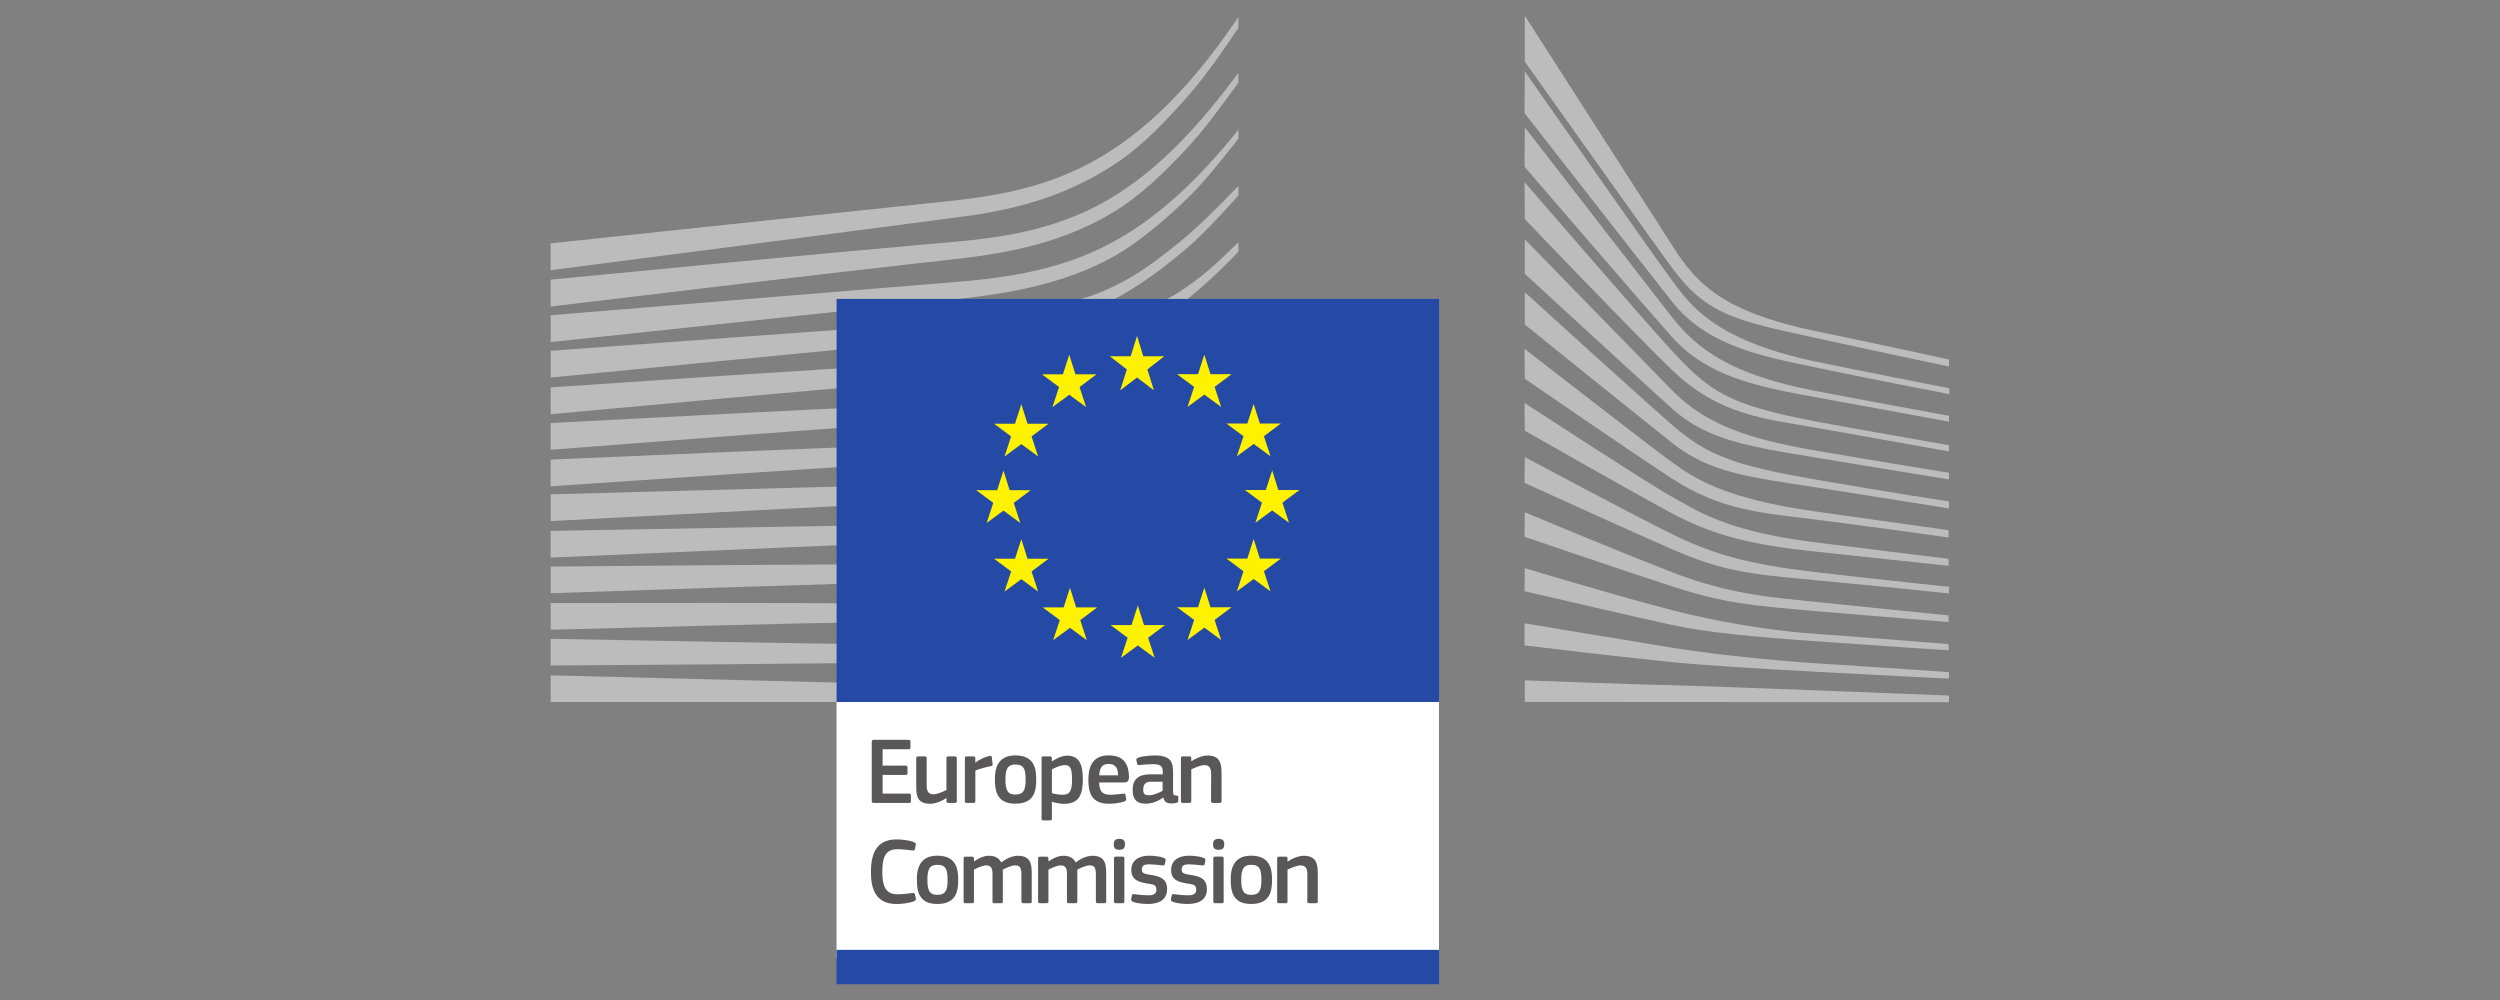
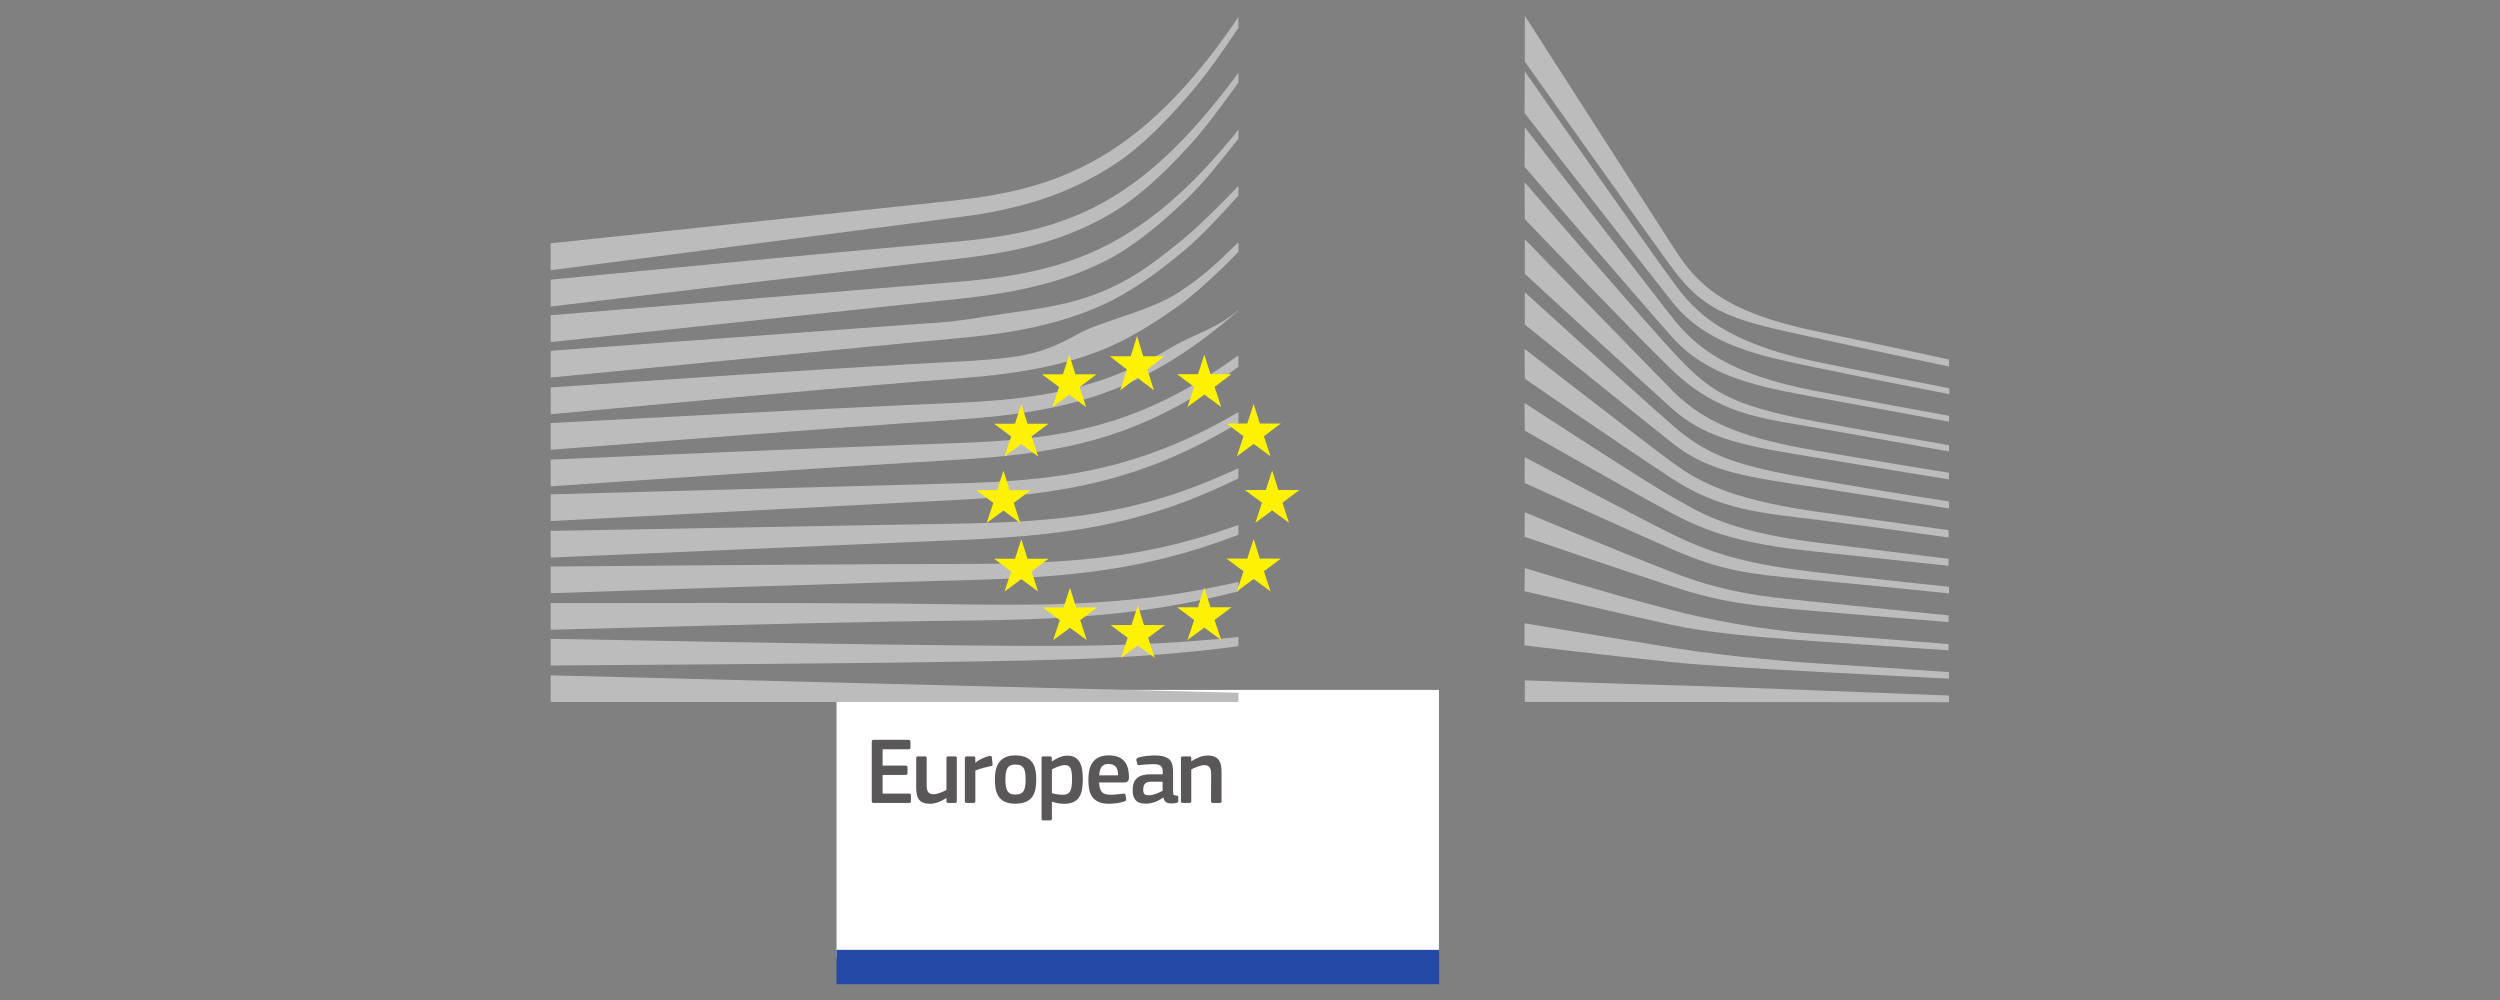
<svg xmlns="http://www.w3.org/2000/svg" id="Layer_1" data-name="Layer 1" viewBox="0 0 1000 400">
  <rect x="0" y="0" width="1000" height="400" fill="#808080" stroke="none" />
  <defs>
    <style>
      .cls-1 {
        fill: #fff200;
      }

      .cls-2 {
        fill: #bdbcbc;
      }

      .cls-3 {
        fill: #fff;
      }

      .cls-4 {
        fill: #254aa5;
      }

      .cls-5 {
        fill: #5a5758;
      }
    </style>
  </defs>
  <path class="cls-3" d="M334.61,383.12h240.97v-107.16h-240.97v107.16Z" />
  <g>
    <path class="cls-2" d="M470.59,97.83c-10.45,8.39-18.52,14.36-31.31,19.43-11.14,4.43-23.1,6.24-36.77,8.11-8.79,1.24-17.99,3.05-26.77,3.64-3.61.24-7.22.47-10.82.76l-144.65,10.55v10.7l145.23-14.08,18.83-1.76c6.98-.67,13.19-1.43,18.95-2.36,14.07-2.26,26.2-5.7,37.08-10.55,11.27-4.97,22.69-13.12,33.3-22.04,7.21-6.06,14.16-13.68,21.71-22.01v-3.83c-9.13,9.44-16.71,16.99-24.77,23.45M495.36,277.11l-275.09-6.98v10.67h275.09v-3.69ZM392.84,258.24l-35.58-.38c-45.39-.64-90.74-1.47-137-2.33v10.67c44.15-.28,90.92-.62,137.03-1.14l35.6-.53c11.99-.21,23.74-.43,35.62-.82,24.46-.78,46.38-2.5,66.85-5.22v-3.72c-20.55,2.22-42.49,3.38-66.97,3.54-11.83.11-23.69.03-35.55-.08M428.79,241.46c-7.56.3-15.74.44-25.02.44-3.5,0-7.02-.02-10.51-.05l-35.7-.43c-24.35-.18-48.62-.22-71.4-.24l-65.89.06v10.66l66.04-1.72c22.69-.56,47.02-1.14,71.31-1.57l35.67-.48c9.79-.15,22.7-.44,35.78-1.3,12.82-.83,24.48-2.11,35.66-3.9,10.06-1.6,20.34-3.77,30.63-6.4v-3.78c-10.57,2.43-21.07,4.38-31.26,5.74-11.12,1.49-22.67,2.45-35.31,2.96M429.49,224.1c-18.14,1.5-36.7,1.5-54.65,1.5-5.58,0-11.17,0-16.75.04-45.89.2-91.41.58-137.82.98v10.67c44.2-1.5,91.08-3.06,137.98-4.45,5.56-.19,11.13-.33,16.7-.47,18.05-.45,36.72-.92,55.04-2.9,12.79-1.37,24.45-3.39,35.61-6.14,9.73-2.4,19.73-5.58,29.77-9.42v-3.93c-10.37,3.72-20.69,6.76-30.75,8.97-11.05,2.44-22.54,4.12-35.12,5.15M430.59,206.48c-19.36,2.59-39.28,2.88-58.56,3.17-4.41.06-8.84.13-13.25.22l-138.52,2.49v10.67l138.76-5.98c4.39-.2,8.8-.38,13.22-.55,19.4-.78,39.47-1.58,59.1-4.7,12.41-1.95,24.37-4.86,35.52-8.6,9.24-3.09,18.8-7.09,28.49-11.82v-4.1c-10.19,4.74-20.21,8.69-29.82,11.64-11.02,3.4-22.77,5.94-34.94,7.55M431.83,188.98c-10.55,1.93-21.89,3.17-35.74,3.87-5.2.27-10.78.46-18.06.63l-157.76,4.26v10.69l139.89-7.31,18.13-.92c7.07-.34,12.86-.68,18.21-1.09,14.03-1.08,25.57-2.62,36.32-4.87,12.2-2.53,24.05-6.23,35.2-10.98,8.98-3.81,17.98-8.46,27.35-14.1v-4.3c-10.01,5.83-19.53,10.49-28.99,14.24-10.99,4.37-22.61,7.69-34.54,9.85M433.39,171.55c-10.5,2.46-21.89,4.03-35.84,4.97-5.37.36-11.16.62-18.2.84l-18.32.65c-46.16,1.74-92.95,3.75-140.78,5.83v10.69c47.52-3.24,94.12-6.4,141.14-9.33l18.27-1.1c7.17-.41,13.01-.82,18.38-1.32,14.2-1.31,25.82-3.22,36.57-6,12.06-3.1,23.77-7.66,34.83-13.53,8.55-4.53,17.08-9.98,25.92-16.54v-4.57c-9.55,6.89-18.72,12.52-27.88,17.1-10.86,5.44-22.33,9.58-34.09,12.3M435.1,153.77c-10.43,3.06-22.17,5.13-35.89,6.32-5.56.49-11.56.86-18.34,1.13l-18.5.81c-45.95,2.13-91.7,4.52-142.11,7.19v10.69c48.16-3.73,95.35-7.35,142.53-10.7l18.43-1.26c7.13-.48,13.03-.98,18.58-1.6,14.06-1.57,26.1-4,36.78-7.42,11.83-3.75,23.37-9.18,34.29-16.15,8.05-5.13,16.12-11.25,24.48-18.55v-.19c-9.22,7.86-18,9.62-26.75,14.9-10.73,6.5-22,11.49-33.51,14.83M431.59,133.38c-9.63,5.38-16.83,8.49-30.57,9.92-8.31.9-16.85,1.32-25.11,1.73-3.99.2-7.99.4-11.99.65-24.98,1.43-49.51,3.01-74.54,4.63l-69.1,4.66v10.73l69.79-6.4c22.55-2.03,48.75-4.36,74.33-6.45l18.6-1.44c7.26-.56,13.22-1.15,18.73-1.87,14.15-1.83,26.23-4.69,36.94-8.73,11.53-4.31,22.4-11,33.29-18.87,9.82-7.09,23.4-21.08,23.42-21.26v-3.79c-8.88,8.66-13.99,13.52-23.71,19.93-11.62,7.65-31.43,11.73-40.06,16.55M471.57,77.67c-10.11,9.28-20.67,16.57-31.38,21.68-10.48,5.06-22.2,8.6-35.85,10.84-5.63.94-11.75,1.7-18.71,2.33l-165.36,13.58v10.73l146.99-15.59,19.01-2c7.17-.83,13.42-1.76,19.1-2.84,14.14-2.67,26.27-6.65,37.07-12.18,11.04-5.58,22.08-14.87,32.34-24.71,6.88-6.6,13.51-15.12,20.6-24.05v-3.58c-8.18,10.18-15.99,18.64-23.79,25.79M442.56,80.3c-10.38,5.96-22.36,10.34-35.62,12.97-5.66,1.15-11.83,2.08-18.87,2.84-4.14.45-8.3.81-12.47,1.17-2.25.19-4.5.39-6.75.59-50.8,4.56-101.34,9.41-148.6,13.99v10.76c47.63-5.74,98.53-11.83,149.31-17.58,2.26-.26,4.52-.52,6.78-.76,4.16-.45,8.33-.92,12.5-1.47,7.23-.96,13.56-2.07,19.33-3.38,13.78-3.08,26.21-7.94,36.97-14.45,10.68-6.41,20.12-15.39,30.28-26.37,6.32-6.83,13.35-16.48,19.94-25.54v-3.95c-7.76,10.51-15.12,19.35-22.39,26.89-9.91,10.27-20.14,18.43-30.42,24.28M220.26,108.09s165.76-21.45,170.44-22.21c7.18-1.17,13.54-2.54,19.49-4.18,13.41-3.67,25.75-9.28,36.67-16.67,10.48-7.02,20.23-17.24,29.89-28.45,6.13-7.14,12.58-16.44,18.6-25.41v-4.34c-7.14,10.57-14.17,19.68-21.4,27.71-9.59,10.67-19.64,19.39-29.89,25.94-10.58,6.82-22.48,11.9-35.39,15.12-5.79,1.46-11.97,2.64-18.94,3.61-4.58.64-9.31,1.14-13.88,1.62-1.83.2-155.6,16.51-155.6,16.51v10.76Z" />
    <path class="cls-2" d="M609.92,272.14s45.34,1.67,59.12,1.96,110.55,4.12,110.55,4.12v2.65l-169.67-.11v-8.62ZM609.82,249.31s28.84,4.87,59.21,9.8c22.77,3.71,53.63,6.04,56.92,6.18,3.29.15,53.63,3.54,53.63,3.54v2.64s-32.21-1.63-53.63-2.79c-22.31-1.21-44.48-2.53-57.07-3.82-28.21-2.89-59.07-6.71-59.07-6.71v-8.83ZM609.92,227.25s35.15,10.68,59.12,16.86c23.96,6.18,45.99,8.68,57.07,9.41,11.08.74,53.33,4.12,53.33,4.12v2.5s-23.96-1.6-53.48-3.67c-23.87-1.67-43.04-3.43-57.07-6.47-15.55-3.37-59.07-13.52-59.07-13.52l.09-9.22h0ZM609.92,204.9s34.66,14.55,59.12,24.06c24.07,9.36,42.45,10.16,57.07,11.77,6.44.71,53.33,5.44,53.33,5.44v2.64s-28.02-2.2-53.48-4.4-36.45-3.14-57.07-9.85c-20.87-6.79-59.07-19.85-59.07-19.85l.09-9.81h0ZM609.92,182.85s44.05,23.49,58.97,30.83c16.63,8.18,31.01,12.11,57.07,15.14,25.59,3,53.63,5.89,53.63,5.89v2.65s-25.93-2.72-53.63-5.3c-27.46-2.54-37.24-3.73-57.07-12.35-17.74-7.71-59.07-26.56-59.07-26.56l.09-10.29h0ZM609.82,161.18s49.77,32.49,59.21,37.65c9.45,5.14,20.53,13.52,56.92,18.08,36.4,4.55,53.48,6.61,53.48,6.61v2.8s-30.11-3.23-53.63-5.73c-23.52-2.5-39.55-5.88-57.07-15.3-17.52-9.41-58.82-33.03-58.82-33.03l-.1-11.07h0ZM609.82,139.52s49.63,38.57,58.92,45.33c9.29,6.77,21.57,14.65,57.22,19.71,35.36,5,53.48,7.5,53.48,7.5v2.95s-32.05-4.57-53.48-7.21c-21.42-2.65-37.85-3.77-57.07-16.32-18.72-12.21-58.97-39.99-58.97-39.99l-.1-11.96h0ZM609.92,116.88s43.5,39.6,58.97,53.13c14.23,12.45,25.77,16.32,57.07,21.76,31.31,5.44,53.63,8.81,53.63,8.81v2.8s-28.31-4.56-53.78-8.53c-25.46-3.97-41.69-5.53-56.92-17.64-17.58-13.98-58.97-47.39-58.97-47.39v-12.94ZM609.92,95.7s45.74,46.99,58.97,60.48c14.03,14.3,32.01,19.6,56.92,23.96,23.79,4.16,53.78,8.97,53.78,8.97v2.64s-28.17-4.52-53.78-8.81c-25.11-4.22-42.69-6.57-57.07-19.56-12.88-11.63-58.82-53.86-58.82-53.86v-13.82ZM609.82,72.86s49.54,57.36,59.07,67.58c14.83,15.93,22.02,21.42,57.07,28.08,14.02,2.67,53.63,9.56,53.63,9.56v2.49s-32.8-5.88-53.63-9.55c-20.82-3.67-38.44-5.05-57.22-23.09-14.3-13.73-58.82-60.28-58.82-60.28l-.1-14.8h0ZM609.92,50.91s48.93,63.22,58.82,75.87c9.88,12.64,23.51,23.08,57.22,29.55,19.43,3.74,53.63,10,53.63,10v2.35s-29.96-5.58-53.63-9.85c-23.67-4.26-43.21-8.39-57.22-24.11-12.29-13.8-58.92-68.03-58.92-68.03l.09-15.78h0ZM609.92,28.56s51.93,74.39,58.82,83.52c6.89,9.12,16.17,23.82,57.22,32.49,10.6,2.24,53.78,10.74,53.78,10.74v2.35s-32.81-6.32-53.78-10.74c-20.98-4.41-43.01-8.43-57.07-26.17-12.77-16.11-59.07-75.52-59.07-75.52l.09-16.67h0ZM609.92,6.3s50.25,78.26,59.45,92.65c9.18,14.38,19.69,25.76,56.87,33.49,37.18,7.73,53.36,11.38,53.36,11.38v2.79s-23.63-4.94-54.03-11.59c-30.39-6.65-42.82-8.9-56.68-27.8-11.54-15.73-58.97-82.59-58.97-82.59V6.3Z" />
  </g>
  <g>
-     <path class="cls-4" d="M575.63,119.57h-241v161.22h241V119.57Z" />
    <path class="cls-4" d="M334.61,393.7h241.04v-13.76h-241.04v13.76Z" />
  </g>
  <path class="cls-1" d="M430.48,242.97h8.38l-6.76,5.07,2.61,8.03-6.71-4.95-6.74,4.95,2.66-8.03-6.82-5.07h8.36l2.53-7.84,2.48,7.84ZM411,223.5h8.4l-6.77,5.08,2.62,8.04-6.72-4.96-6.72,4.96,2.64-8.04-6.82-5.08h8.37l2.53-7.82,2.47,7.82ZM403.87,196.08h8.39l-6.76,5.07,2.62,8.04-6.72-4.95-6.74,4.95,2.65-8.04-6.81-5.07h8.36l2.53-7.83,2.47,7.83ZM411,169.49h8.4l-6.77,5.07,2.62,8.04-6.72-4.96-6.72,4.96,2.64-8.04-6.82-5.07h8.37l2.53-7.83,2.47,7.83ZM430.2,149.74h8.38l-6.76,5.08,2.63,8.03-6.74-4.96-6.74,4.96,2.66-8.03-6.82-5.08h8.36l2.53-7.83,2.48,7.83ZM511.35,196.01h8.4l-6.77,5.07,2.63,8.04-6.74-4.96-6.72,4.96,2.65-8.04-6.83-5.07h8.36l2.54-7.83,2.47,7.83ZM503.95,223.43h8.38l-6.76,5.08,2.63,8.04-6.74-4.96-6.71,4.96,2.65-8.04-6.83-5.08h8.36l2.53-7.84,2.48,7.84ZM503.95,169.42h8.38l-6.76,5.06,2.63,8.04-6.74-4.95-6.71,4.95,2.65-8.04-6.83-5.06h8.36l2.53-7.84,2.48,7.84ZM484.21,149.68h8.4l-6.77,5.07,2.63,8.03-6.74-4.95-6.72,4.95,2.65-8.03-6.83-5.07h8.37l2.53-7.83,2.47,7.83ZM484.21,242.91h8.4l-6.77,5.07,2.63,8.03-6.74-4.96-6.72,4.96,2.65-8.03-6.83-5.07h8.37l2.53-7.84,2.47,7.84ZM457.61,250.02h8.4l-6.77,5.08,2.63,8.02-6.74-4.94-6.72,4.94,2.65-8.02-6.83-5.08h8.37l2.53-7.83,2.47,7.83ZM457.32,142.51h8.38l-6.76,5.27,2.63,8.35-6.74-5.14-6.74,5.14,2.66-8.35-6.82-5.27h8.36l2.53-8.15,2.48,8.15Z" />
  <g>
    <path class="cls-5" d="M487.88,321.17h-2.73c-.5,0-.73-.23-.73-.72l.04-10.68c0-2.25-.53-3.73-2.73-3.73-1.52,0-4.18,1.21-5.22,1.71v12.7c0,.45-.19.72-.72.72h-2.7c-.53,0-.72-.23-.72-.72v-17.15c0-.49.19-.75.72-.75h2.7c.53,0,.72.26.72.75v1.15s.08.03.12.03c1.4-.98,4.06-2.28,6.39-2.28,5.13,0,5.6,3.39,5.6,7.22v11.03c0,.45-.16.72-.73.72M465.04,312.69h-4.63c-1.9,0-3.12.69-3.12,3.2,0,1.67.57,2.21,2.36,2.21,1.64,0,3.95-.96,5.39-1.79v-3.61ZM465.27,319c-1.9,1.45-4.45,2.47-7,2.47-4.03,0-5.2-2.21-5.2-5.39-.04-4.45,2.35-6.36,7.15-6.36h4.87v-.98c0-2.28-.84-3.08-3.96-3.08-1.26,0-3.65.19-5.17.34-.76.12-.95.08-1.06-.45l-.35-1.4c-.08-.5.04-.8.88-1.14,1.64-.57,4.63-.83,6.43-.83,6.58,0,7.37,2.69,7.37,6.96v7.34c0,1.55.19,1.59,1.37,1.74.57.04.72.16.72.57v1.6c0,.41-.26.68-.91.79-.61.12-1.21.19-1.78.19-1.79,0-2.89-.53-3.27-2.31l-.08-.04h0ZM439.69,310.14h7.53c0-2.32-.61-4.56-3.76-4.56-2.82,0-3.58,1.71-3.77,4.56M439.65,312.99c.12,3.84,1.49,4.91,4.6,4.91,1.37,0,3.49-.27,4.94-.42.69-.08.92-.08,1.03.64l.22,1.26c.12.57.04.88-.64,1.18-1.49.57-4.25.95-6.12.95-7.26,0-8.33-4.63-8.33-9.59,0-3.68.69-9.77,8.11-9.77,6.8,0,8.01,4.41,8.13,8.51.04,1.37-.34,2.32-1.86,2.32h-10.08ZM425.86,306.04c-1.56,0-3.96,1.1-5.1,1.71v9.5c1.71.5,3.08.64,4.38.64,2.73,0,3.68-1.4,3.68-6.19s-.95-5.67-2.97-5.67M425.55,321.52c-1.26,0-3-.23-4.75-.84l-.04.04v6.69c0,.41-.11.76-.72.76h-2.7c-.6,0-.72-.26-.72-.76v-24.1c0-.5.19-.76.72-.76h2.7c.54,0,.69.3.69.76v1.14l.12.08c1.36-.95,3.8-2.28,6.01-2.28,4.97,0,6.27,3.76,6.27,9.5,0,6.2-1.56,9.78-7.57,9.78M406.13,305.81c-3.23,0-3.96,2.06-3.96,6.01s.73,6.01,3.92,6.01c3.46,0,4.15-1.94,4.15-6.01s-.64-6.01-4.11-6.01M406.09,321.48c-7.63,0-8.13-5.6-8.13-9.92,0-3.58.79-9.4,8.13-9.4s8.4,4.91,8.4,9.4-.53,9.92-8.4,9.92M390.13,320.45c0,.45-.19.72-.72.72h-2.74c-.53,0-.72-.22-.72-.72v-17.14c0-.5.19-.76.72-.76h2.7c.57,0,.76.31.76.76v1.67l.08.08c1.14-1.06,3.84-2.35,5.63-2.69.5-.12.83,0,.92.64l.26,2.54c.03.54.08.76-.73.92-2.12.41-4.82,1.17-6.15,1.74v12.25h0ZM382,321.17h-2.7c-.57,0-.72-.26-.72-.72v-1.18l-.08-.04c-1.49,1.03-4.07,2.28-6.39,2.28-5.13,0-5.63-3.04-5.63-7.03v-11.18c0-.45.19-.75.72-.75h2.78c.5,0,.69.26.69.75v10.68c0,2.29.45,3.73,2.78,3.73,1.64,0,4.14-1.21,5.13-1.71v-12.7c0-.45.15-.75.72-.75h2.7c.53,0,.72.26.72.75v17.15c0,.49-.19.72-.72.72M348.7,296.69c0-.5.23-.76.76-.76h13.99c.45,0,.73.26.73.72v2.36c0,.45-.19.69-.76.69h-10.38v6.53h9.2c.5,0,.76.23.76.69v2.35c0,.45-.19.69-.76.69h-9.2v7.48h10.64c.45,0,.69.23.69.73v2.31c0,.5-.19.69-.73.69h-14.18c-.53,0-.76-.23-.76-.69v-23.79h0Z" />
-     <path class="cls-5" d="M526.37,361.28h-2.73c-.5,0-.73-.23-.73-.72l.04-10.68c0-2.25-.53-3.73-2.73-3.73-1.52,0-4.18,1.21-5.22,1.71v12.7c0,.45-.19.72-.72.72h-2.7c-.53,0-.72-.23-.72-.72v-17.15c0-.49.19-.75.72-.75h2.7c.53,0,.72.26.72.75v1.15s.08.03.12.03c1.4-.98,4.07-2.28,6.39-2.28,5.13,0,5.6,3.39,5.6,7.22v11.03c0,.45-.16.72-.73.72M500.45,345.92c-3.23,0-3.95,2.06-3.95,6.01s.72,6.01,3.91,6.01c3.46,0,4.15-1.94,4.15-6.01s-.64-6.01-4.11-6.01M500.41,361.59c-7.63,0-8.13-5.6-8.13-9.92,0-3.58.79-9.4,8.13-9.4s8.4,4.91,8.4,9.4-.53,9.92-8.4,9.92M489.47,360.56c0,.41-.15.72-.69.72h-2.7c-.53,0-.76-.22-.76-.72v-17.19c0-.53.23-.72.76-.72h2.7c.54,0,.69.31.69.72v17.19ZM487.45,339.92c-1.97,0-2.24-1.11-2.24-2.21,0-1.21.41-2.17,2.24-2.17s2.25.88,2.25,2.17c0,1.17-.35,2.21-2.25,2.21M475.1,361.59c-1.9,0-4.44-.26-5.89-.83-.76-.31-.92-.65-.8-1.26l.26-1.26c.12-.61.38-.64.99-.57,1.67.26,4.11.45,5.39.45,2.44,0,3.43-.64,3.43-2.16,0-1.75-.65-2.13-3.05-2.47-3.73-.54-6.99-1.33-6.99-5.48,0-3.76,2.88-5.73,7.15-5.73,1.55,0,4.18.22,5.77.83.64.26.92.57.8,1.14l-.31,1.36c-.12.54-.34.61-1.02.54-1.64-.19-3.77-.42-5.17-.42-2.43,0-3,.69-3,2.13s.91,1.67,3.23,2.05c3.61.54,6.87,1.26,6.87,5.79s-3.76,5.89-7.67,5.89M459.18,361.59c-1.9,0-4.44-.26-5.89-.83-.76-.31-.92-.65-.8-1.26l.26-1.26c.12-.61.38-.64.99-.57,1.67.26,4.11.45,5.39.45,2.44,0,3.43-.64,3.43-2.16,0-1.75-.65-2.13-3.05-2.47-3.73-.54-6.99-1.33-6.99-5.48,0-3.76,2.88-5.73,7.15-5.73,1.55,0,4.18.22,5.77.83.64.26.92.57.8,1.14l-.31,1.36c-.12.54-.34.61-1.02.54-1.64-.19-3.77-.42-5.17-.42-2.43,0-3,.69-3,2.13s.91,1.67,3.23,2.05c3.61.54,6.87,1.26,6.87,5.79s-3.76,5.89-7.67,5.89M449.75,360.56c0,.41-.15.72-.69.72h-2.7c-.53,0-.76-.22-.76-.72v-17.19c0-.53.23-.72.76-.72h2.7c.54,0,.69.31.69.72v17.19ZM447.73,339.92c-1.97,0-2.24-1.11-2.24-2.21,0-1.21.41-2.17,2.24-2.17s2.25.88,2.25,2.17c0,1.17-.35,2.21-2.25,2.21M441.81,361.28h-2.73c-.54,0-.73-.23-.73-.72v-10.8c0-2.82-.68-3.61-2.59-3.61-1.4,0-3.68,1.1-4.86,1.71,0,.38.03,1.07.03,1.93v10.77c0,.45-.15.72-.72.72h-2.78c-.5,0-.64-.23-.64-.72v-10.99c0-2.32-.61-3.42-2.51-3.42-1.33,0-3.46.95-4.91,1.71v12.7c0,.45-.19.72-.72.72h-2.73c-.5,0-.69-.23-.69-.72v-17.15c0-.49.19-.75.69-.75h2.69c.57,0,.76.3.76.75v1.11l.04.04c1.48-1.03,3.57-2.17,5.67-2.25,2.2,0,4.02.45,5.2,2.66,1.9-1.4,4.25-2.66,6.69-2.66,5.01,0,5.51,3.27,5.51,7.07v11.18c0,.45-.16.72-.69.72M412.02,361.28h-2.73c-.54,0-.73-.23-.73-.72v-10.8c0-2.82-.68-3.61-2.59-3.61-1.4,0-3.68,1.1-4.86,1.71,0,.38.03,1.07.03,1.93v10.77c0,.45-.15.72-.72.72h-2.78c-.5,0-.64-.23-.64-.72v-10.99c0-2.32-.61-3.42-2.51-3.42-1.33,0-3.46.95-4.91,1.71v12.7c0,.45-.19.72-.72.72h-2.73c-.5,0-.69-.23-.69-.72v-17.15c0-.49.19-.75.69-.75h2.69c.57,0,.76.3.76.75v1.11l.04.04c1.48-1.03,3.57-2.17,5.67-2.25,2.2,0,4.02.45,5.2,2.66,1.9-1.4,4.25-2.66,6.69-2.66,5.01,0,5.51,3.27,5.51,7.07v11.18c0,.45-.16.72-.69.72M374.92,345.92c-3.23,0-3.96,2.06-3.96,6.01s.73,6.01,3.92,6.01c3.46,0,4.15-1.94,4.15-6.01s-.64-6.01-4.11-6.01M374.88,361.59c-7.63,0-8.13-5.6-8.13-9.92,0-3.58.79-9.4,8.13-9.4s8.4,4.91,8.4,9.4-.53,9.92-8.4,9.92M358.62,335.77c1.86,0,4.94.26,6.96,1.1.61.27.83.58.72,1.18l-.34,1.56c-.12.45-.31.64-.99.57-1.86-.23-4.14-.5-6.11-.5-5.17,0-5.93,4.18-5.93,9.12s.95,8.9,5.93,8.9c2.2,0,4.06-.23,6.11-.5.73-.08.88.12,1.03.61l.3,1.45c.16.6-.03.95-.64,1.21-1.86.79-5.17,1.14-7.03,1.14-8.48,0-10.26-6.27-10.26-12.74s1.59-13.11,10.26-13.11" />
  </g>
</svg>